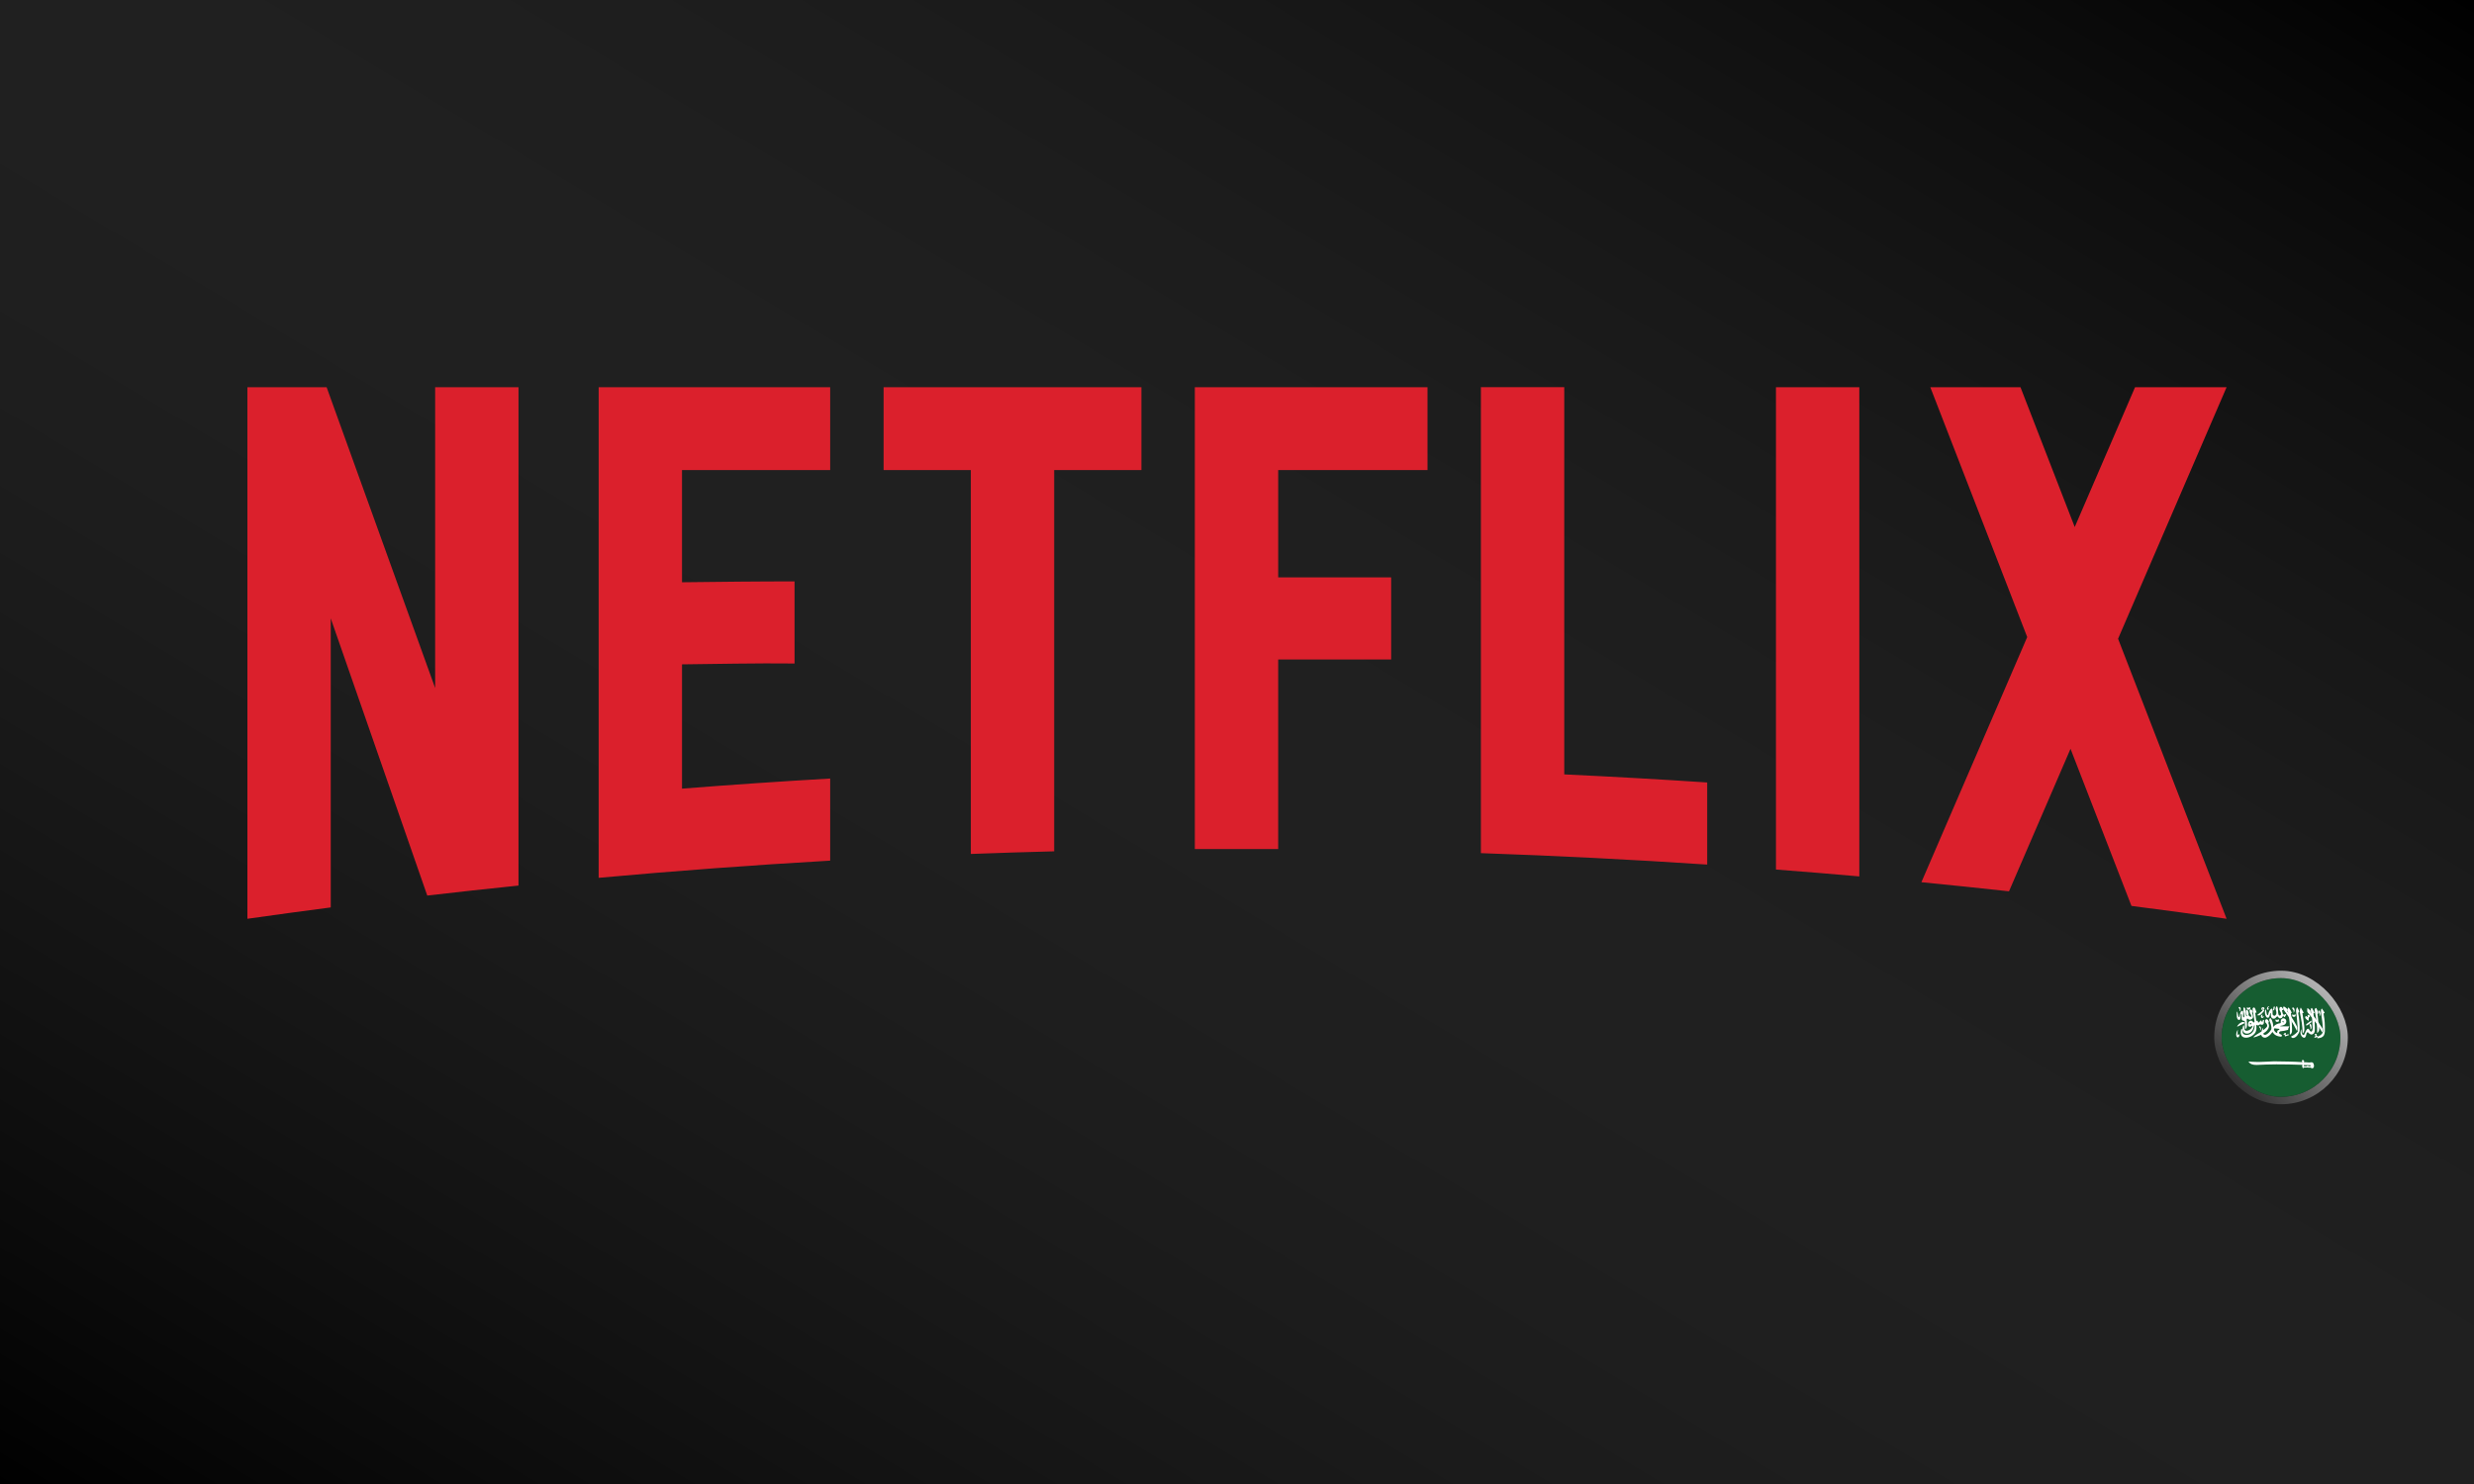
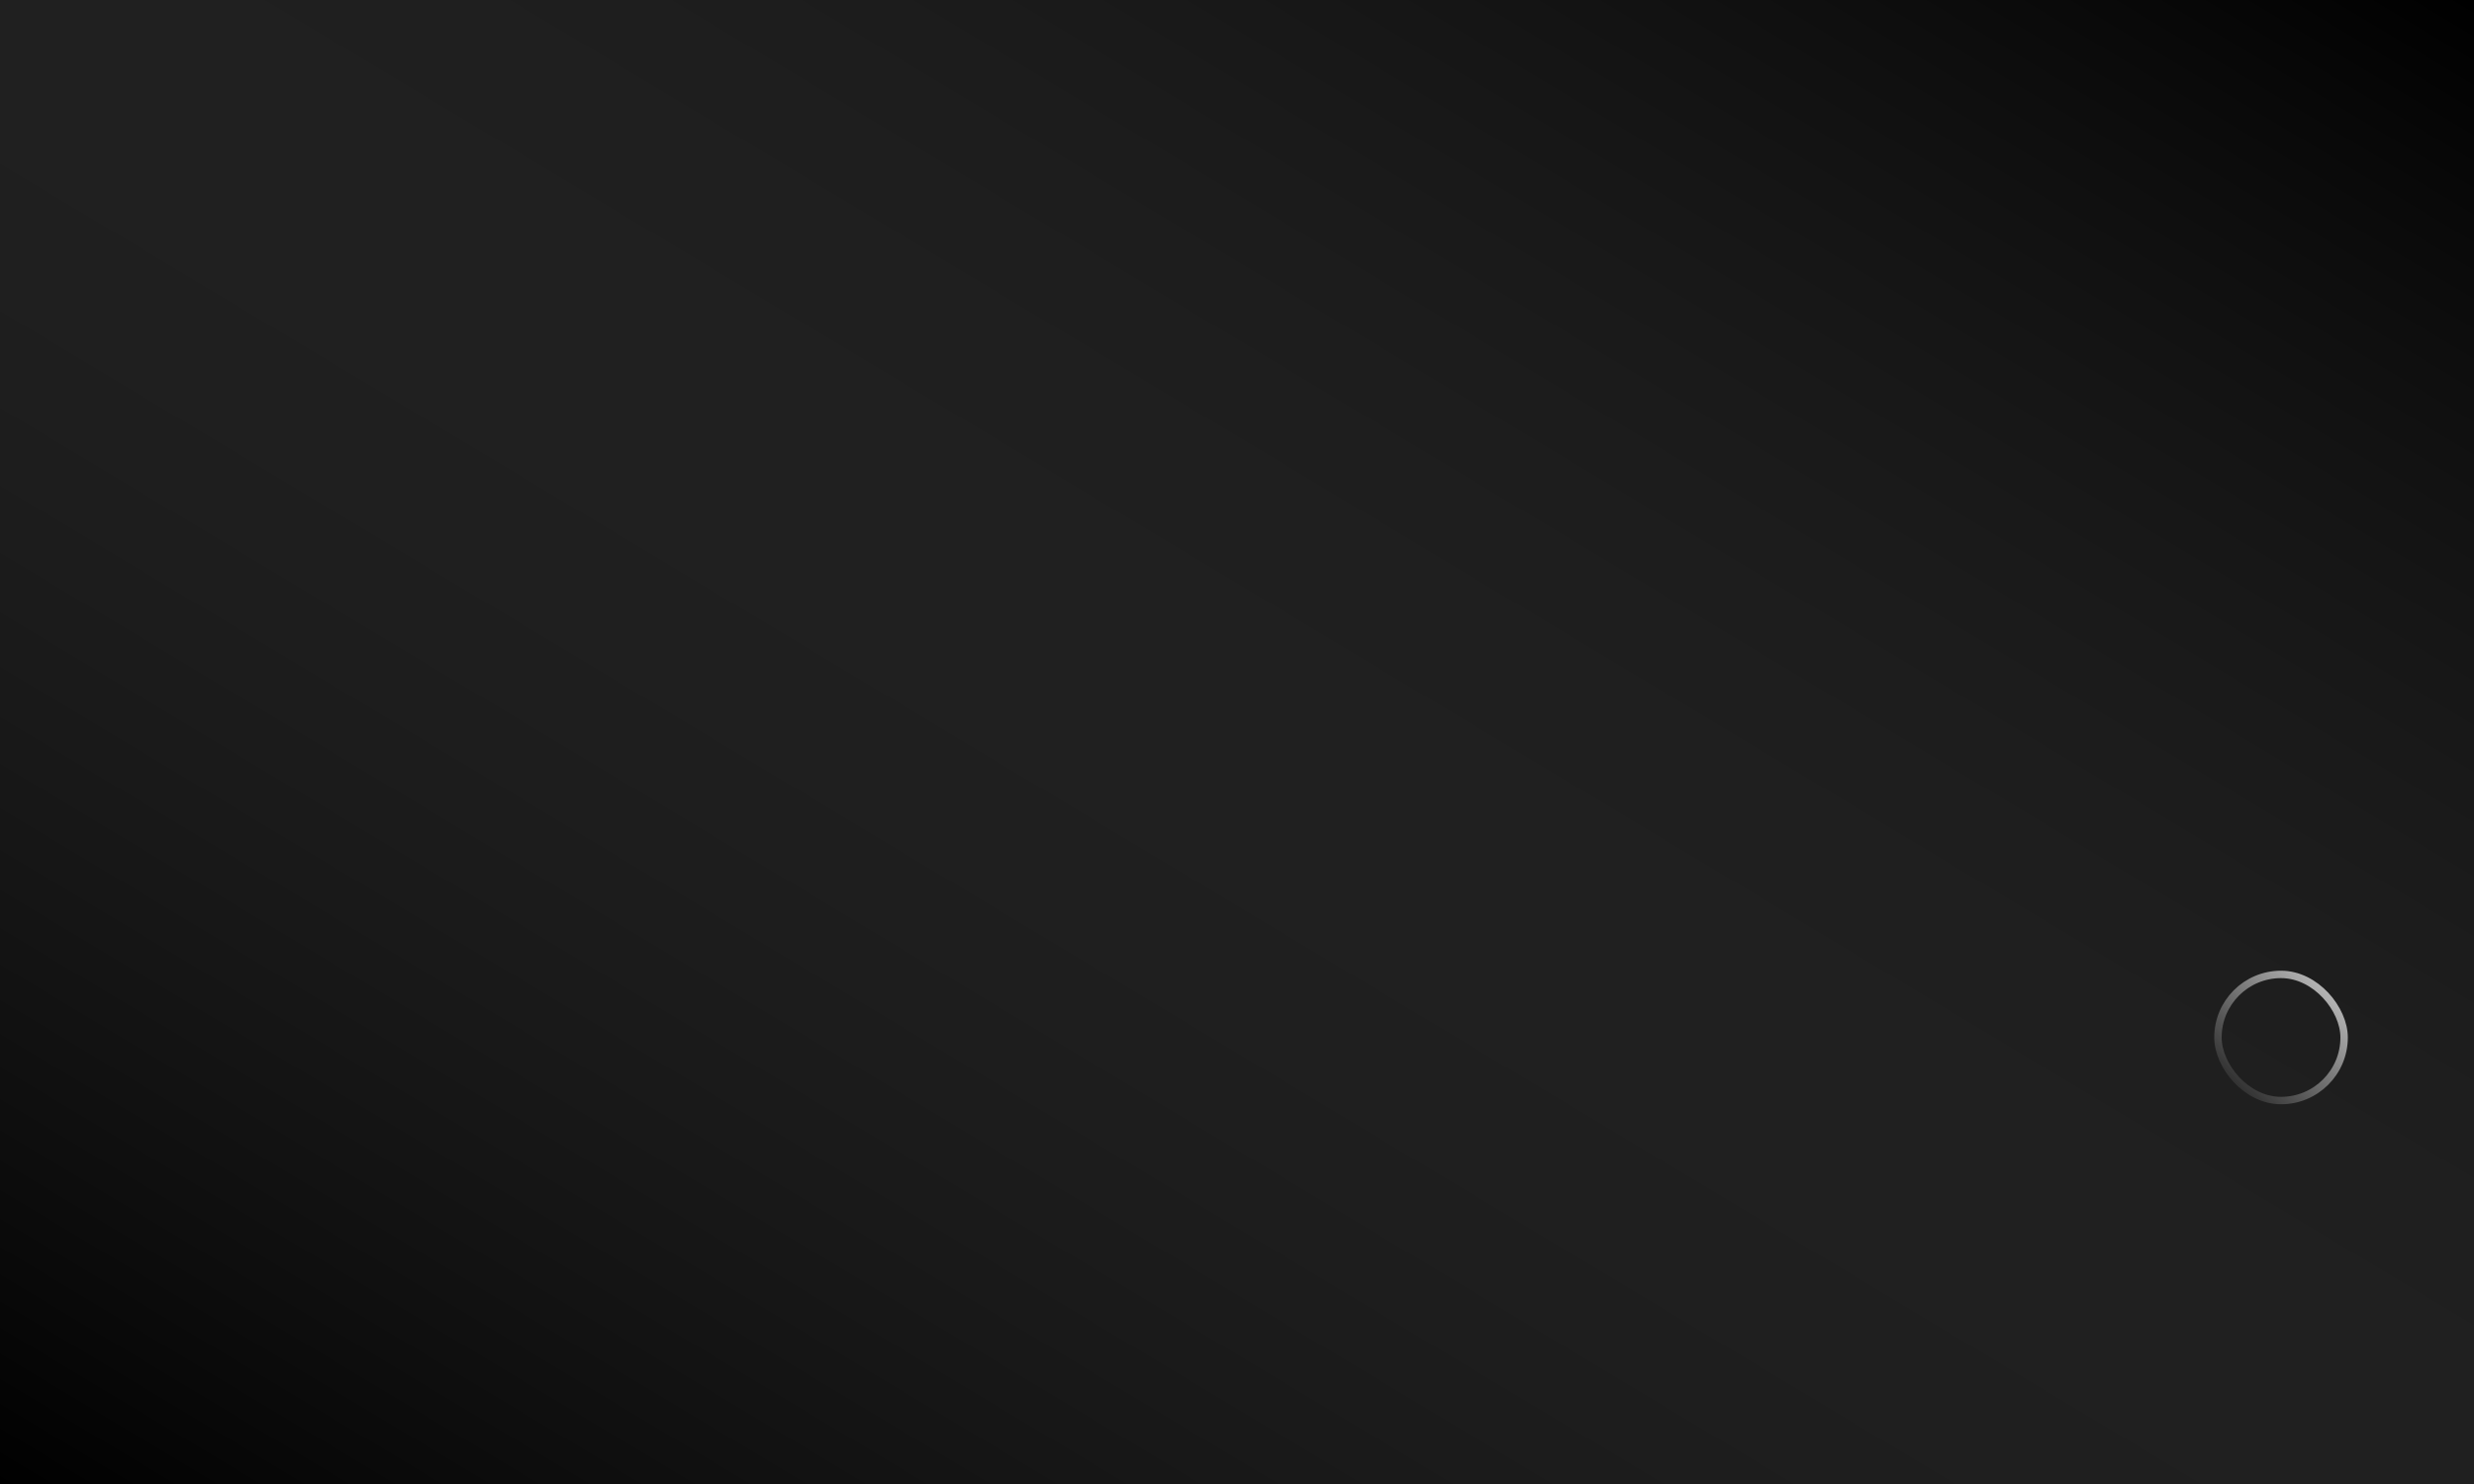
<svg xmlns="http://www.w3.org/2000/svg" fill="none" viewBox="0 0 500 300" height="300" width="500">
  <rect fill="black" height="300" width="500" />
  <rect fill-opacity="0.5" fill="url(#paint0_linear_4075_14048)" height="300" width="500" />
-   <path fill="#DB202C" d="M316.138 78.266V156.549C325.794 156.999 335.425 157.542 345.029 158.182V174.779C329.847 173.767 314.602 172.995 299.293 172.468V78.266H316.138ZM450 78.275L428.065 129.13L449.995 185.722L449.97 185.732C443.582 184.821 437.186 183.961 430.771 183.136L418.456 151.373L406.023 180.187C400.132 179.537 394.232 178.921 388.318 178.344L409.703 128.79L390.119 78.275H408.342L419.307 106.544L431.499 78.275H450ZM241.479 171.646L241.478 78.275H288.502V95.021H258.324V116.725H281.158V133.322H258.324V171.642L241.479 171.646ZM178.578 95.022L178.578 78.274H230.68V95.021H213.051V172.1C207.428 172.247 201.812 172.421 196.207 172.633V95.022H178.578ZM120.991 177.458V78.276H167.78V95.023H137.834V117.707C144.713 117.619 154.495 117.519 160.581 117.534V134.132C152.963 134.038 144.364 134.237 137.834 134.302V159.429C147.787 158.647 157.77 157.962 167.78 157.384V173.982C152.113 174.885 136.516 176.047 120.991 177.458ZM87.946 139.089L87.945 78.274H104.791V179.023C98.632 179.656 92.486 180.33 86.35 181.042L66.844 125.003V183.442C61.218 184.175 55.604 184.939 50 185.736V78.275H66.009L87.946 139.089ZM358.926 175.781V78.275H375.772V177.172C370.164 176.673 364.55 176.211 358.926 175.781Z" />
  <g clip-path="url(#clip0_4075_14048)">
    <rect fill-opacity="0.3" fill="black" rx="12" height="24" width="24" y="197.734" x="449" />
    <g clip-path="url(#clip1_4075_14048)">
      <path fill="black" d="M448.999 197.734H472.995V221.731H448.999V197.734Z" />
      <path fill="#165D31" d="M443 197.734H478.994V221.731H443V197.734Z" clip-rule="evenodd" fill-rule="evenodd" />
-       <path fill="white" d="M452.071 204.537C452.032 205.098 451.979 206.085 452.458 206.186C453.034 206.24 452.715 205.209 452.923 205.025C452.966 204.928 453.039 204.928 453.044 205.049V205.92C453.039 206.21 453.223 206.288 453.368 206.351C453.523 206.336 453.619 206.341 453.682 206.486L453.75 208.001C453.75 208.001 454.103 208.097 454.118 207.149C454.137 206.593 454.006 206.123 454.084 206.017C454.084 205.911 454.219 205.906 454.316 205.954C454.466 206.061 454.534 206.196 454.766 206.138C455.124 206.041 455.337 205.867 455.346 205.596C455.334 205.329 455.279 205.066 455.182 204.817C455.197 204.769 455.109 204.648 455.129 204.599C455.192 204.696 455.288 204.691 455.313 204.599C455.25 204.396 455.158 204.208 455.003 204.125C454.877 204.014 454.693 204.038 454.626 204.27C454.618 204.575 454.721 204.873 454.916 205.107C454.977 205.239 455.002 205.384 454.988 205.528C454.887 205.591 454.785 205.562 454.698 205.475C454.698 205.475 454.413 205.257 454.413 205.214C454.49 204.73 454.432 204.677 454.389 204.541C454.36 204.358 454.272 204.299 454.2 204.174C454.127 204.096 454.035 204.096 453.987 204.174C453.861 204.391 453.919 204.856 454.011 205.064C454.079 205.257 454.176 205.378 454.127 205.378C454.089 205.485 454.011 205.461 453.953 205.335C453.881 205.068 453.847 204.793 453.852 204.517C453.827 204.299 453.803 203.84 453.658 203.724C453.571 203.608 453.44 203.666 453.397 203.772C453.385 203.982 453.389 204.192 453.411 204.401C453.508 204.74 453.537 205.049 453.585 205.403C453.6 205.877 453.31 205.611 453.324 205.374C453.392 205.069 453.373 204.585 453.315 204.464C453.266 204.343 453.213 204.314 453.102 204.333C453.005 204.324 452.778 204.575 452.715 205.001C452.715 205.001 452.657 205.219 452.632 205.407C452.599 205.625 452.458 205.78 452.357 205.378C452.27 205.088 452.216 204.367 452.071 204.537Z" clip-rule="evenodd" fill-rule="evenodd" />
+       <path fill="white" d="M452.071 204.537C452.032 205.098 451.979 206.085 452.458 206.186C452.966 204.928 453.039 204.928 453.044 205.049V205.92C453.039 206.21 453.223 206.288 453.368 206.351C453.523 206.336 453.619 206.341 453.682 206.486L453.75 208.001C453.75 208.001 454.103 208.097 454.118 207.149C454.137 206.593 454.006 206.123 454.084 206.017C454.084 205.911 454.219 205.906 454.316 205.954C454.466 206.061 454.534 206.196 454.766 206.138C455.124 206.041 455.337 205.867 455.346 205.596C455.334 205.329 455.279 205.066 455.182 204.817C455.197 204.769 455.109 204.648 455.129 204.599C455.192 204.696 455.288 204.691 455.313 204.599C455.25 204.396 455.158 204.208 455.003 204.125C454.877 204.014 454.693 204.038 454.626 204.27C454.618 204.575 454.721 204.873 454.916 205.107C454.977 205.239 455.002 205.384 454.988 205.528C454.887 205.591 454.785 205.562 454.698 205.475C454.698 205.475 454.413 205.257 454.413 205.214C454.49 204.73 454.432 204.677 454.389 204.541C454.36 204.358 454.272 204.299 454.2 204.174C454.127 204.096 454.035 204.096 453.987 204.174C453.861 204.391 453.919 204.856 454.011 205.064C454.079 205.257 454.176 205.378 454.127 205.378C454.089 205.485 454.011 205.461 453.953 205.335C453.881 205.068 453.847 204.793 453.852 204.517C453.827 204.299 453.803 203.84 453.658 203.724C453.571 203.608 453.44 203.666 453.397 203.772C453.385 203.982 453.389 204.192 453.411 204.401C453.508 204.74 453.537 205.049 453.585 205.403C453.6 205.877 453.31 205.611 453.324 205.374C453.392 205.069 453.373 204.585 453.315 204.464C453.266 204.343 453.213 204.314 453.102 204.333C453.005 204.324 452.778 204.575 452.715 205.001C452.715 205.001 452.657 205.219 452.632 205.407C452.599 205.625 452.458 205.78 452.357 205.378C452.27 205.088 452.216 204.367 452.071 204.537Z" clip-rule="evenodd" fill-rule="evenodd" />
      <path fill="white" d="M453.639 206.839L452.139 207.56C452.153 207.222 452.85 206.602 453.324 206.593C453.634 206.602 453.556 206.714 453.639 206.835V206.839Z" clip-rule="evenodd" fill-rule="evenodd" />
      <path fill="white" d="M453.377 207.309C452.584 209.345 455.226 209.631 455.521 207.391C455.55 207.299 455.666 207.207 455.68 207.357C455.617 209.389 453.639 209.525 453.3 208.886C453.218 208.741 453.194 208.402 453.184 208.199C453.136 207.802 452.923 207.957 452.894 208.354C452.86 208.571 452.865 208.634 452.865 208.847C452.971 210.444 455.526 209.757 455.942 208.436C456.159 207.705 455.903 207.164 456.024 207.164C456.275 207.439 456.633 207.202 456.711 207.106C456.745 207.057 456.827 207.028 456.885 207.091C457.078 207.236 457.432 207.164 457.504 206.917C457.543 206.67 457.577 206.419 457.586 206.157C457.427 206.206 457.306 206.24 457.296 206.302L457.262 206.525C457.248 206.593 457.108 206.598 457.103 206.506C457.04 206.23 456.788 206.191 456.633 206.622C456.532 206.709 456.343 206.718 456.324 206.598C456.348 206.307 456.232 206.269 456 206.404L455.772 204.711C455.869 204.711 455.961 204.778 456.048 204.667C455.951 204.362 455.743 203.748 455.632 203.7C455.574 203.632 455.53 203.675 455.458 203.69C455.332 203.729 455.216 203.835 455.255 204.043L455.642 206.472C455.661 206.573 455.574 206.714 455.463 206.699C455.274 206.569 455.226 206.312 454.906 206.322C454.669 206.322 454.403 206.578 454.374 206.825C454.331 207.018 454.316 207.231 454.374 207.401C454.534 207.594 454.732 207.58 454.906 207.531C455.047 207.473 455.163 207.333 455.216 207.367C455.25 207.41 455.221 207.875 454.543 208.238C454.137 208.421 453.808 208.46 453.634 208.126C453.527 207.918 453.644 207.125 453.377 207.304V207.309Z" clip-rule="evenodd" fill-rule="evenodd" />
      <path fill="white" d="M456.73 205.233C456.89 205.18 457.64 204.314 457.64 204.314L457.528 204.227C457.485 204.188 457.49 204.154 457.528 204.116C457.712 204.009 457.654 203.767 457.557 203.661C457.494 203.629 457.425 203.613 457.354 203.613C457.284 203.613 457.214 203.629 457.151 203.661C457.02 203.792 456.991 203.99 457.093 204.116C457.19 204.164 457.296 204.261 457.228 204.319C456.919 204.648 456.077 205.214 456.174 205.238C456.193 205.262 456.716 205.262 456.73 205.238V205.233ZM452.187 208.281C451.907 208.731 451.883 209.404 452.042 209.602C452.12 209.699 452.255 209.737 452.357 209.708C452.536 209.631 452.613 209.273 452.57 209.142C452.511 209.046 452.463 209.036 452.405 209.113C452.279 209.365 452.226 209.191 452.216 209.05C452.197 208.784 452.221 208.533 452.25 208.339C452.284 208.141 452.25 208.199 452.187 208.281ZM464.239 207.555C463.968 206.97 463.59 206.39 463.469 206.167C463.105 205.589 462.717 205.026 462.308 204.479C462.018 204.13 462.787 204.624 462.212 203.932C461.994 203.738 461.979 203.733 461.796 203.579C461.704 203.511 461.481 203.395 461.442 203.588C461.423 203.727 461.43 203.868 461.462 204.004C461.481 204.101 461.621 204.261 461.694 204.358C462.613 205.591 463.431 206.844 464.214 208.412C464.34 208.354 464.311 207.657 464.239 207.555Z" clip-rule="evenodd" fill-rule="evenodd" />
      <path fill="white" d="M463.044 209.525C462.99 209.587 463.174 209.844 463.416 209.844C463.823 209.795 464.176 209.568 464.505 208.973C464.592 208.828 464.747 208.538 464.752 208.3C464.785 206.946 464.684 205.891 464.481 204.914C464.471 204.817 464.481 204.701 464.495 204.672C464.519 204.643 464.606 204.672 464.655 204.599C464.722 204.527 464.471 203.941 464.331 203.719C464.277 203.617 464.258 203.55 464.176 203.729C464.084 203.874 464.031 204.13 464.031 204.367C464.224 205.703 464.287 206.873 464.413 208.204C464.423 208.334 464.403 208.523 464.316 208.596C463.962 208.992 463.529 209.308 463.044 209.525ZM468.501 209.52C468.211 209.684 468.211 209.878 468.448 209.887C468.849 209.839 469.328 209.805 469.657 209.307C469.744 209.166 469.851 208.789 469.856 208.562C469.885 207.207 469.836 206.191 469.633 205.214C469.623 205.117 469.58 204.899 469.594 204.87C469.623 204.803 469.754 204.875 469.802 204.798C469.87 204.73 469.464 204.203 469.319 203.975C469.265 203.879 469.246 203.811 469.164 203.99C469.072 204.135 469.043 204.396 469.077 204.624C469.294 206.075 469.454 207.164 469.483 208.446C469.469 208.571 469.464 208.639 469.406 208.789C469.28 208.954 469.14 209.157 469.004 209.254C468.873 209.35 468.593 209.447 468.501 209.52Z" clip-rule="evenodd" fill-rule="evenodd" />
      <path fill="white" d="M468.719 208.218V207.333C468.715 207.112 468.665 206.895 468.574 206.694C468.486 206.501 468.54 206.351 468.501 206.143C468.462 205.94 468.472 205.63 468.414 205.388C468.394 205.291 468.346 204.991 468.365 204.962C468.385 204.895 468.477 204.962 468.52 204.885C468.588 204.812 468.288 204.038 468.138 203.821C468.085 203.724 467.988 203.753 467.862 203.917C467.751 204.019 467.795 204.261 467.838 204.488C468.128 206.002 468.341 207.376 468.298 208.813C468.283 208.939 468.723 208.45 468.719 208.218ZM466.575 206.341C466.396 206.341 466.014 205.983 465.898 205.78C465.881 205.731 465.875 205.679 465.879 205.627C465.883 205.576 465.898 205.526 465.922 205.48C465.99 205.432 466.096 205.383 466.174 205.432C466.174 205.432 466.251 205.548 466.237 205.562C466.334 205.611 466.382 205.582 466.392 205.538C466.396 205.47 466.358 205.427 466.358 205.345C466.406 205.136 466.648 205.103 466.735 205.238C466.803 205.32 466.827 205.494 466.837 205.615C466.837 205.673 466.74 205.601 466.682 205.615C466.629 205.635 466.614 205.698 466.609 205.756C466.6 205.911 466.58 206.157 466.575 206.336V206.341ZM463.208 208.596C463.257 208.131 463.194 207.314 463.189 207.043C463.169 206.399 463.063 205.156 463.015 204.953C462.957 204.561 463.174 204.996 463.145 204.769C463.073 204.382 462.855 204.111 462.603 203.753C462.521 203.642 462.526 203.617 462.395 203.782C462.26 204.101 462.381 204.319 462.415 204.566C462.599 205.374 462.705 206.114 462.753 206.849C462.808 207.614 462.814 208.381 462.773 209.147C462.913 209.157 463.136 208.925 463.208 208.596Z" clip-rule="evenodd" fill-rule="evenodd" />
      <path fill="white" d="M469.343 207.855C469.019 207.318 468.535 206.733 468.404 206.515C467.971 205.907 467.516 205.315 467.04 204.74C466.638 204.319 467.224 204.672 466.962 204.348C466.74 204.106 466.672 204.029 466.488 203.883C466.392 203.821 466.334 203.704 466.304 203.903C466.29 204.077 466.28 204.28 466.29 204.43C466.29 204.512 466.377 204.662 466.45 204.754C467.417 205.949 468.482 207.173 469.338 208.707C469.459 208.639 469.42 207.952 469.338 207.855H469.343Z" clip-rule="evenodd" fill-rule="evenodd" />
      <path fill="#165D31" d="M454.747 206.859C454.722 206.902 454.669 206.956 454.689 207.004C454.727 207.052 454.756 207.067 454.814 207.072C454.863 207.072 454.94 207.081 454.955 207.052C454.972 207.031 454.983 207.005 454.988 206.978C454.992 206.951 454.989 206.923 454.979 206.897C454.93 206.762 454.776 206.81 454.747 206.859Z" clip-rule="evenodd" fill-rule="evenodd" />
-       <path fill="white" d="M465.603 214.73C466.034 214.745 466.314 214.75 466.696 214.793L467.141 214.745C467.64 214.696 467.664 215.456 467.664 215.456C467.659 215.901 467.485 215.92 467.267 215.969C467.141 215.988 467.074 215.896 467.011 215.799C466.929 215.833 466.817 215.838 466.677 215.819C466.498 215.809 466.319 215.809 466.145 215.795C465.951 215.78 465.85 215.819 465.661 215.799C465.618 215.862 465.564 215.944 465.453 215.92C465.356 215.911 465.24 215.635 465.274 215.432C465.342 215.282 465.322 215.33 465.318 215.262C463.557 215.219 461.786 215.141 460.059 215.166C458.704 215.166 457.374 215.224 456.043 215.282C455.332 215.272 454.785 215.156 454.413 214.604C454.447 214.604 456.227 214.711 456.745 214.677C457.712 214.662 458.588 214.585 459.57 214.556C461.505 214.59 463.416 214.59 465.351 214.725C465.168 214.6 465.158 214.3 465.448 214.227C465.468 214.212 465.482 214.372 465.526 214.372C465.748 214.358 465.651 214.662 465.603 214.73ZM457.843 204.072C457.553 204.909 458.007 205.823 458.327 205.736C458.559 205.833 458.704 205.393 458.801 204.914C458.864 204.778 458.912 204.764 458.946 204.832C458.936 205.47 458.994 205.611 459.159 205.804C459.253 205.889 459.375 205.936 459.502 205.939C459.629 205.942 459.753 205.899 459.851 205.819L460.136 205.528C460.199 205.465 460.281 205.461 460.373 205.519C460.46 205.601 460.446 205.736 460.634 205.833C460.789 205.896 461.128 205.848 461.205 205.712C461.307 205.533 461.336 205.47 461.384 205.403C461.457 205.306 461.583 205.345 461.583 205.378C461.573 205.432 461.5 205.49 461.549 205.586C461.636 205.654 461.66 205.611 461.713 205.596C461.897 205.509 462.037 205.103 462.037 205.103C462.042 204.957 461.96 204.967 461.907 204.996L461.762 205.098C461.665 205.112 461.491 205.17 461.404 205.035C461.317 204.875 461.312 204.648 461.244 204.483C461.244 204.474 461.128 204.227 461.239 204.212C461.292 204.222 461.413 204.251 461.433 204.154C461.491 204.058 461.307 203.782 461.181 203.642C461.075 203.525 460.92 203.511 460.775 203.632C460.678 203.729 460.688 203.825 460.668 203.927C460.652 203.998 460.652 204.071 460.668 204.142C460.685 204.212 460.718 204.278 460.765 204.333C460.867 204.532 461.055 204.788 460.992 205.156C460.992 205.156 460.881 205.325 460.692 205.301C460.615 205.282 460.489 205.253 460.422 204.749C460.373 204.367 460.431 203.835 460.272 203.588C460.213 203.434 460.175 203.288 460.03 203.55C459.991 203.646 459.826 203.801 459.943 204.12C460.053 204.402 460.087 204.707 460.039 205.006C459.972 205.107 459.957 205.146 459.865 205.248C459.744 205.378 459.609 205.344 459.507 205.296C459.41 205.233 459.333 205.199 459.289 204.991C459.299 204.662 459.314 204.125 459.256 204.009C459.168 203.835 459.023 203.898 458.96 203.951C458.68 204.262 458.492 204.646 458.419 205.059C458.336 205.325 458.249 205.253 458.186 205.141C458.036 204.996 458.027 203.888 457.843 204.072Z" clip-rule="evenodd" fill-rule="evenodd" />
      <path fill="white" d="M458.723 205.896C458.859 205.799 458.796 205.736 458.994 205.935C459.25 206.384 459.399 206.885 459.43 207.401C459.415 207.522 459.502 207.594 459.541 207.57C459.56 207.289 460.252 206.893 460.881 206.835C460.978 206.815 460.93 206.631 460.944 206.535C460.905 206.186 461.138 205.867 461.471 205.843C461.916 205.911 462.066 206.148 462.076 206.51C462.028 207.212 461.297 207.333 460.886 207.381C460.823 207.41 460.799 207.439 460.886 207.473L462.603 207.478L462.691 207.526C462.7 207.575 462.666 207.536 462.594 207.647C462.521 207.759 462.429 208.02 462.424 208.189C461.91 208.34 461.381 208.44 460.847 208.489C460.663 208.586 460.572 208.712 460.605 208.852C460.668 209.012 461.084 209.166 461.084 209.176C461.162 209.225 461.254 209.341 461.06 209.573C460.223 209.539 459.575 209.181 459.352 208.678C459.285 208.629 459.207 208.678 459.164 208.746C458.872 209.193 458.452 209.542 457.959 209.747C457.625 209.829 457.287 209.699 457.127 209.481C457.02 209.355 457.025 209.22 456.982 209.191C456.803 209.268 455.259 209.926 455.458 209.621C455.83 209.215 456.483 208.92 457.054 208.523C457.103 208.392 457.175 207.942 457.403 207.797C457.412 207.797 457.364 208.059 457.369 208.17C457.369 208.262 457.364 208.296 457.383 208.271C457.422 208.247 458.119 207.701 458.172 207.531C458.24 207.435 458.191 207.193 458.191 207.183C458.065 206.844 457.882 206.82 457.814 206.651C457.751 206.428 457.78 206.177 457.906 206.104C458.017 206.002 458.148 206.012 458.273 206.123C458.419 206.249 458.54 206.496 458.578 206.68C458.554 206.752 458.394 206.631 458.336 206.67C458.433 206.767 458.482 206.888 458.515 207.033C458.612 207.42 458.578 207.565 458.491 207.817C458.182 208.465 457.785 208.663 457.436 208.9C457.427 208.905 457.422 209.07 457.553 209.157C457.601 209.205 457.78 209.225 457.988 209.157C458.441 208.907 458.807 208.526 459.038 208.063C459.101 207.715 459.014 207.347 458.922 207.028C458.816 206.773 458.719 206.515 458.631 206.254C458.622 206.061 458.636 205.993 458.728 205.896H458.723ZM454.234 204.087C454.427 204.179 454.8 204.135 454.785 203.821L454.776 203.671C454.737 203.574 454.626 203.598 454.601 203.7C454.592 203.729 454.616 203.782 454.587 203.796C454.568 203.811 454.505 203.801 454.51 203.714C454.51 203.685 454.49 203.656 454.476 203.637C454.461 203.632 454.456 203.627 454.432 203.627C454.403 203.627 454.408 203.637 454.389 203.661L454.374 203.733C454.374 203.767 454.36 203.777 454.335 203.782C454.311 203.782 454.316 203.782 454.297 203.772C454.282 203.758 454.268 203.753 454.268 203.729L454.258 203.651C454.245 203.637 454.228 203.627 454.21 203.622C454.098 203.622 454.093 203.748 454.098 203.796C454.089 203.801 454.084 204.024 454.234 204.087Z" clip-rule="evenodd" fill-rule="evenodd" />
      <path fill="white" d="M460.02 206.535C460.213 206.631 460.688 206.573 460.572 206.269L460.562 206.123C460.523 206.027 460.417 206.051 460.388 206.148C460.383 206.177 460.402 206.23 460.373 206.244C460.359 206.264 460.296 206.254 460.296 206.167C460.296 206.138 460.276 206.109 460.262 206.09C460.252 206.08 460.243 206.08 460.218 206.08C460.194 206.08 460.194 206.085 460.18 206.109L460.165 206.181C460.16 206.215 460.146 206.23 460.126 206.23C460.097 206.23 460.107 206.23 460.083 206.22C460.073 206.206 460.054 206.201 460.054 206.177C460.054 206.152 460.054 206.114 460.044 206.099C460.034 206.085 460.015 206.08 459.996 206.075C459.889 206.075 459.88 206.196 459.885 206.244C459.88 206.254 459.875 206.472 460.02 206.535ZM463.397 205.519C463.59 205.615 463.963 205.572 463.948 205.257L463.939 205.107C463.9 205.011 463.789 205.035 463.765 205.132C463.755 205.165 463.779 205.214 463.75 205.228C463.731 205.248 463.668 205.238 463.673 205.151C463.673 205.122 463.648 205.093 463.639 205.074C463.624 205.069 463.619 205.064 463.59 205.064C463.566 205.064 463.566 205.074 463.552 205.098L463.537 205.17C463.537 205.199 463.523 205.214 463.498 205.219C463.474 205.219 463.479 205.219 463.46 205.204C463.445 205.195 463.431 205.185 463.431 205.165C463.431 205.141 463.426 205.103 463.416 205.083C463.407 205.069 463.392 205.064 463.368 205.059C463.261 205.059 463.257 205.185 463.261 205.228C463.252 205.238 463.247 205.461 463.397 205.519ZM465.139 208.068C464.8 208.455 464.95 209.094 465.027 209.229C465.143 209.462 465.23 209.607 465.453 209.718C465.656 209.863 465.811 209.771 465.898 209.67C466.101 209.462 466.101 208.925 466.198 208.818C466.266 208.625 466.43 208.659 466.513 208.746C466.587 208.851 466.687 208.936 466.803 208.992C466.991 209.157 467.214 209.186 467.437 209.041C467.587 208.954 467.688 208.842 467.775 208.625C467.872 208.359 467.824 207.139 467.799 206.419C467.795 206.36 467.606 205.422 467.606 205.412C467.606 205.403 467.577 204.933 467.558 204.822C467.558 204.778 467.543 204.764 467.591 204.774C467.64 204.812 467.649 204.817 467.678 204.832C467.727 204.841 467.775 204.754 467.746 204.672L467.272 203.801C467.238 203.767 467.19 203.729 467.127 203.816C467.09 203.848 467.061 203.887 467.041 203.931C467.021 203.976 467.011 204.024 467.011 204.072C467.025 204.28 467.059 204.488 467.074 204.696L467.267 205.751C467.325 206.506 467.34 207.12 467.398 207.88C467.388 208.194 467.291 208.475 467.195 208.509C467.195 208.509 467.054 208.596 466.962 208.509C466.89 208.475 466.614 208.044 466.614 208.044C466.469 207.913 466.382 207.947 466.275 208.044C466.005 208.31 465.879 208.813 465.69 209.157C465.642 209.234 465.501 209.302 465.351 209.152C464.964 208.62 465.192 207.875 465.143 208.068H465.139ZM463.484 203.671C463.663 203.743 463.784 204.106 463.745 204.28C463.711 204.493 463.615 204.73 463.552 204.696C463.474 204.672 463.6 204.483 463.528 204.285C463.489 204.159 463.247 203.922 463.271 203.854C463.223 203.709 463.378 203.646 463.484 203.671Z" clip-rule="evenodd" fill-rule="evenodd" />
      <path fill="white" d="M465.714 208.281C465.748 207.846 465.685 207.584 465.676 207.333C465.666 207.081 465.385 205.156 465.337 204.962C465.264 204.599 465.603 204.914 465.564 204.701C465.448 204.435 465.163 204.048 465.071 203.821C465.018 203.724 465.037 203.632 464.916 203.792C464.812 204.079 464.775 204.387 464.81 204.691C465.1 206.206 465.395 207.464 465.347 208.905C465.487 208.905 465.647 208.591 465.714 208.276V208.281ZM468.733 204.28C468.898 204.362 468.99 204.812 468.975 204.938C468.941 205.175 468.854 205.422 468.791 205.393C468.728 205.364 468.806 205.045 468.772 204.948C468.738 204.807 468.52 204.556 468.54 204.479C468.496 204.324 468.636 204.256 468.733 204.285V204.28ZM456.75 207.464C456.904 207.526 456.991 207.851 456.977 207.947C456.948 208.121 456.866 208.305 456.808 208.286C456.745 208.262 456.817 208.03 456.788 207.957C456.774 207.778 456.561 207.686 456.566 207.614C456.527 207.468 456.658 207.444 456.75 207.468V207.464Z" clip-rule="evenodd" fill-rule="evenodd" />
-       <path fill="#165D31" d="M460.48 207.962C460.673 207.972 460.775 208.131 460.591 208.194C460.407 208.257 460.228 208.305 460.228 208.571C460.296 208.944 460.131 208.813 460.034 208.765C459.923 208.683 459.604 208.489 459.56 208.063C459.556 207.967 459.633 207.88 459.759 207.88C459.952 207.928 460.233 207.938 460.475 207.962H460.48Z" clip-rule="evenodd" fill-rule="evenodd" />
-       <path fill="white" d="M452.628 203.564C452.855 203.632 452.869 203.966 452.85 204.067C452.821 204.246 452.739 204.435 452.681 204.411C452.618 204.391 452.681 204.15 452.652 204.072C452.618 203.966 452.424 203.772 452.449 203.714C452.4 203.598 452.536 203.545 452.628 203.569V203.564ZM457.122 205.141C456.948 205.238 456.88 205.519 456.987 205.683C457.088 205.828 457.248 205.775 457.272 205.775C457.441 205.794 457.543 205.451 457.543 205.451C457.543 205.451 457.548 205.354 457.349 205.538C457.262 205.553 457.253 205.524 457.228 205.475C457.208 205.384 457.218 205.289 457.257 205.204C457.287 205.122 457.219 205.083 457.122 205.141ZM458.428 203.434C458.346 203.496 458.167 203.675 458.162 203.883C458.162 204 458.138 204 458.211 204.077C458.269 204.154 458.327 204.15 458.438 204.091C458.466 204.074 458.489 204.05 458.508 204.023C458.526 203.995 458.538 203.964 458.544 203.932C458.573 203.796 458.404 203.995 458.385 203.845C458.346 203.709 458.452 203.651 458.554 203.516C458.554 203.424 458.554 203.361 458.433 203.434H458.428ZM459.488 203.627C459.446 203.797 459.42 203.97 459.41 204.145C459.381 204.275 459.546 204.329 459.623 204.159C459.735 203.854 459.735 203.724 459.744 203.593C459.71 203.4 459.575 203.4 459.488 203.622V203.627ZM466.14 207.009C466.159 206.985 467.079 206.331 467.079 206.331C467.17 206.302 467.151 206.67 467.108 206.67C466.824 206.945 466.497 207.172 466.14 207.343C466.092 207.372 466.048 207.091 466.14 207.004V207.009ZM466.972 207.004C467.132 207.081 467.2 207.555 467.18 207.681C467.185 207.933 467.025 208.131 466.962 208.097C466.895 208.068 466.967 207.788 466.938 207.691C466.904 207.551 466.764 207.289 466.788 207.217C466.74 207.057 466.875 206.975 466.972 207.004ZM461.534 209.036C461.597 208.939 461.791 208.808 461.796 208.808C461.887 208.76 461.975 208.842 461.97 208.838C461.984 208.929 461.912 209.012 461.936 209.133C461.955 209.181 461.97 209.234 462.062 209.215C462.207 209.104 462.342 209.094 462.487 209.084C462.599 209.094 462.599 209.278 462.531 209.283C462.26 209.341 462.144 209.413 461.95 209.486C461.858 209.539 461.781 209.471 461.781 209.466C461.781 209.462 461.733 209.413 461.766 209.292C461.771 209.196 461.733 209.147 461.655 209.157C461.592 209.186 461.539 209.205 461.51 209.137C461.496 209.089 461.496 209.065 461.534 209.036ZM467.935 209.287C467.974 209.336 468.003 209.384 467.935 209.466L467.761 209.612C467.727 209.67 467.712 209.747 467.804 209.771C467.974 209.82 468.37 209.563 468.37 209.558C468.433 209.51 468.414 209.418 468.404 209.418C468.37 209.375 468.283 209.399 468.23 209.394C468.201 209.394 468.114 209.379 468.153 209.302C468.191 209.254 468.201 209.225 468.225 209.162C468.254 209.104 468.23 209.065 468.133 209.031C468.036 209.017 467.998 209.026 467.891 209.031C467.828 209.046 467.809 209.07 467.795 209.142C467.804 209.249 467.867 209.244 467.94 209.287H467.935Z" clip-rule="evenodd" fill-rule="evenodd" />
      <path fill="#165D31" d="M461.568 206.627C461.544 206.675 461.457 206.67 461.375 206.627C461.292 206.583 461.254 206.506 461.278 206.462C461.302 206.419 461.389 206.419 461.471 206.462C461.554 206.506 461.592 206.583 461.568 206.627ZM457.393 204.12C457.345 204.135 457.282 204.091 457.253 204.024C457.224 203.956 457.238 203.903 457.287 203.888C457.335 203.874 457.398 203.922 457.427 203.985C457.456 204.048 457.441 204.111 457.393 204.12ZM465.651 215.311C466.087 215.33 466.503 215.316 466.938 215.34C467.021 215.403 466.962 215.572 466.909 215.557L466.542 215.548C466.542 215.407 466.179 215.432 466.193 215.553C466 215.577 465.826 215.548 465.632 215.538C465.574 215.466 465.584 215.34 465.651 215.311Z" clip-rule="evenodd" fill-rule="evenodd" />
    </g>
  </g>
  <rect stroke-width="1.5" stroke-opacity="0.75" stroke="url(#paint1_linear_4075_14048)" rx="12.75" height="25.5" width="25.5" y="196.984" x="448.25" />
  <defs>
    <linearGradient gradientUnits="userSpaceOnUse" y2="441.537" x2="234.668" y1="-1.46512e-08" x1="499.591" id="paint0_linear_4075_14048">
      <stop />
      <stop stop-opacity="0" stop-color="white" offset="1" />
    </linearGradient>
    <linearGradient gradientUnits="userSpaceOnUse" y2="221.754" x2="448.961" y1="197.734" x1="472.98" id="paint1_linear_4075_14048">
      <stop stop-color="white" />
      <stop stop-opacity="0" stop-color="white" offset="1" />
    </linearGradient>
    <clipPath id="clip0_4075_14048">
-       <rect fill="white" rx="12" height="24" width="24" y="197.734" x="449" />
-     </clipPath>
+       </clipPath>
    <clipPath id="clip1_4075_14048">
      <rect fill="white" height="24" width="24" y="197.734" x="449" />
    </clipPath>
  </defs>
</svg>